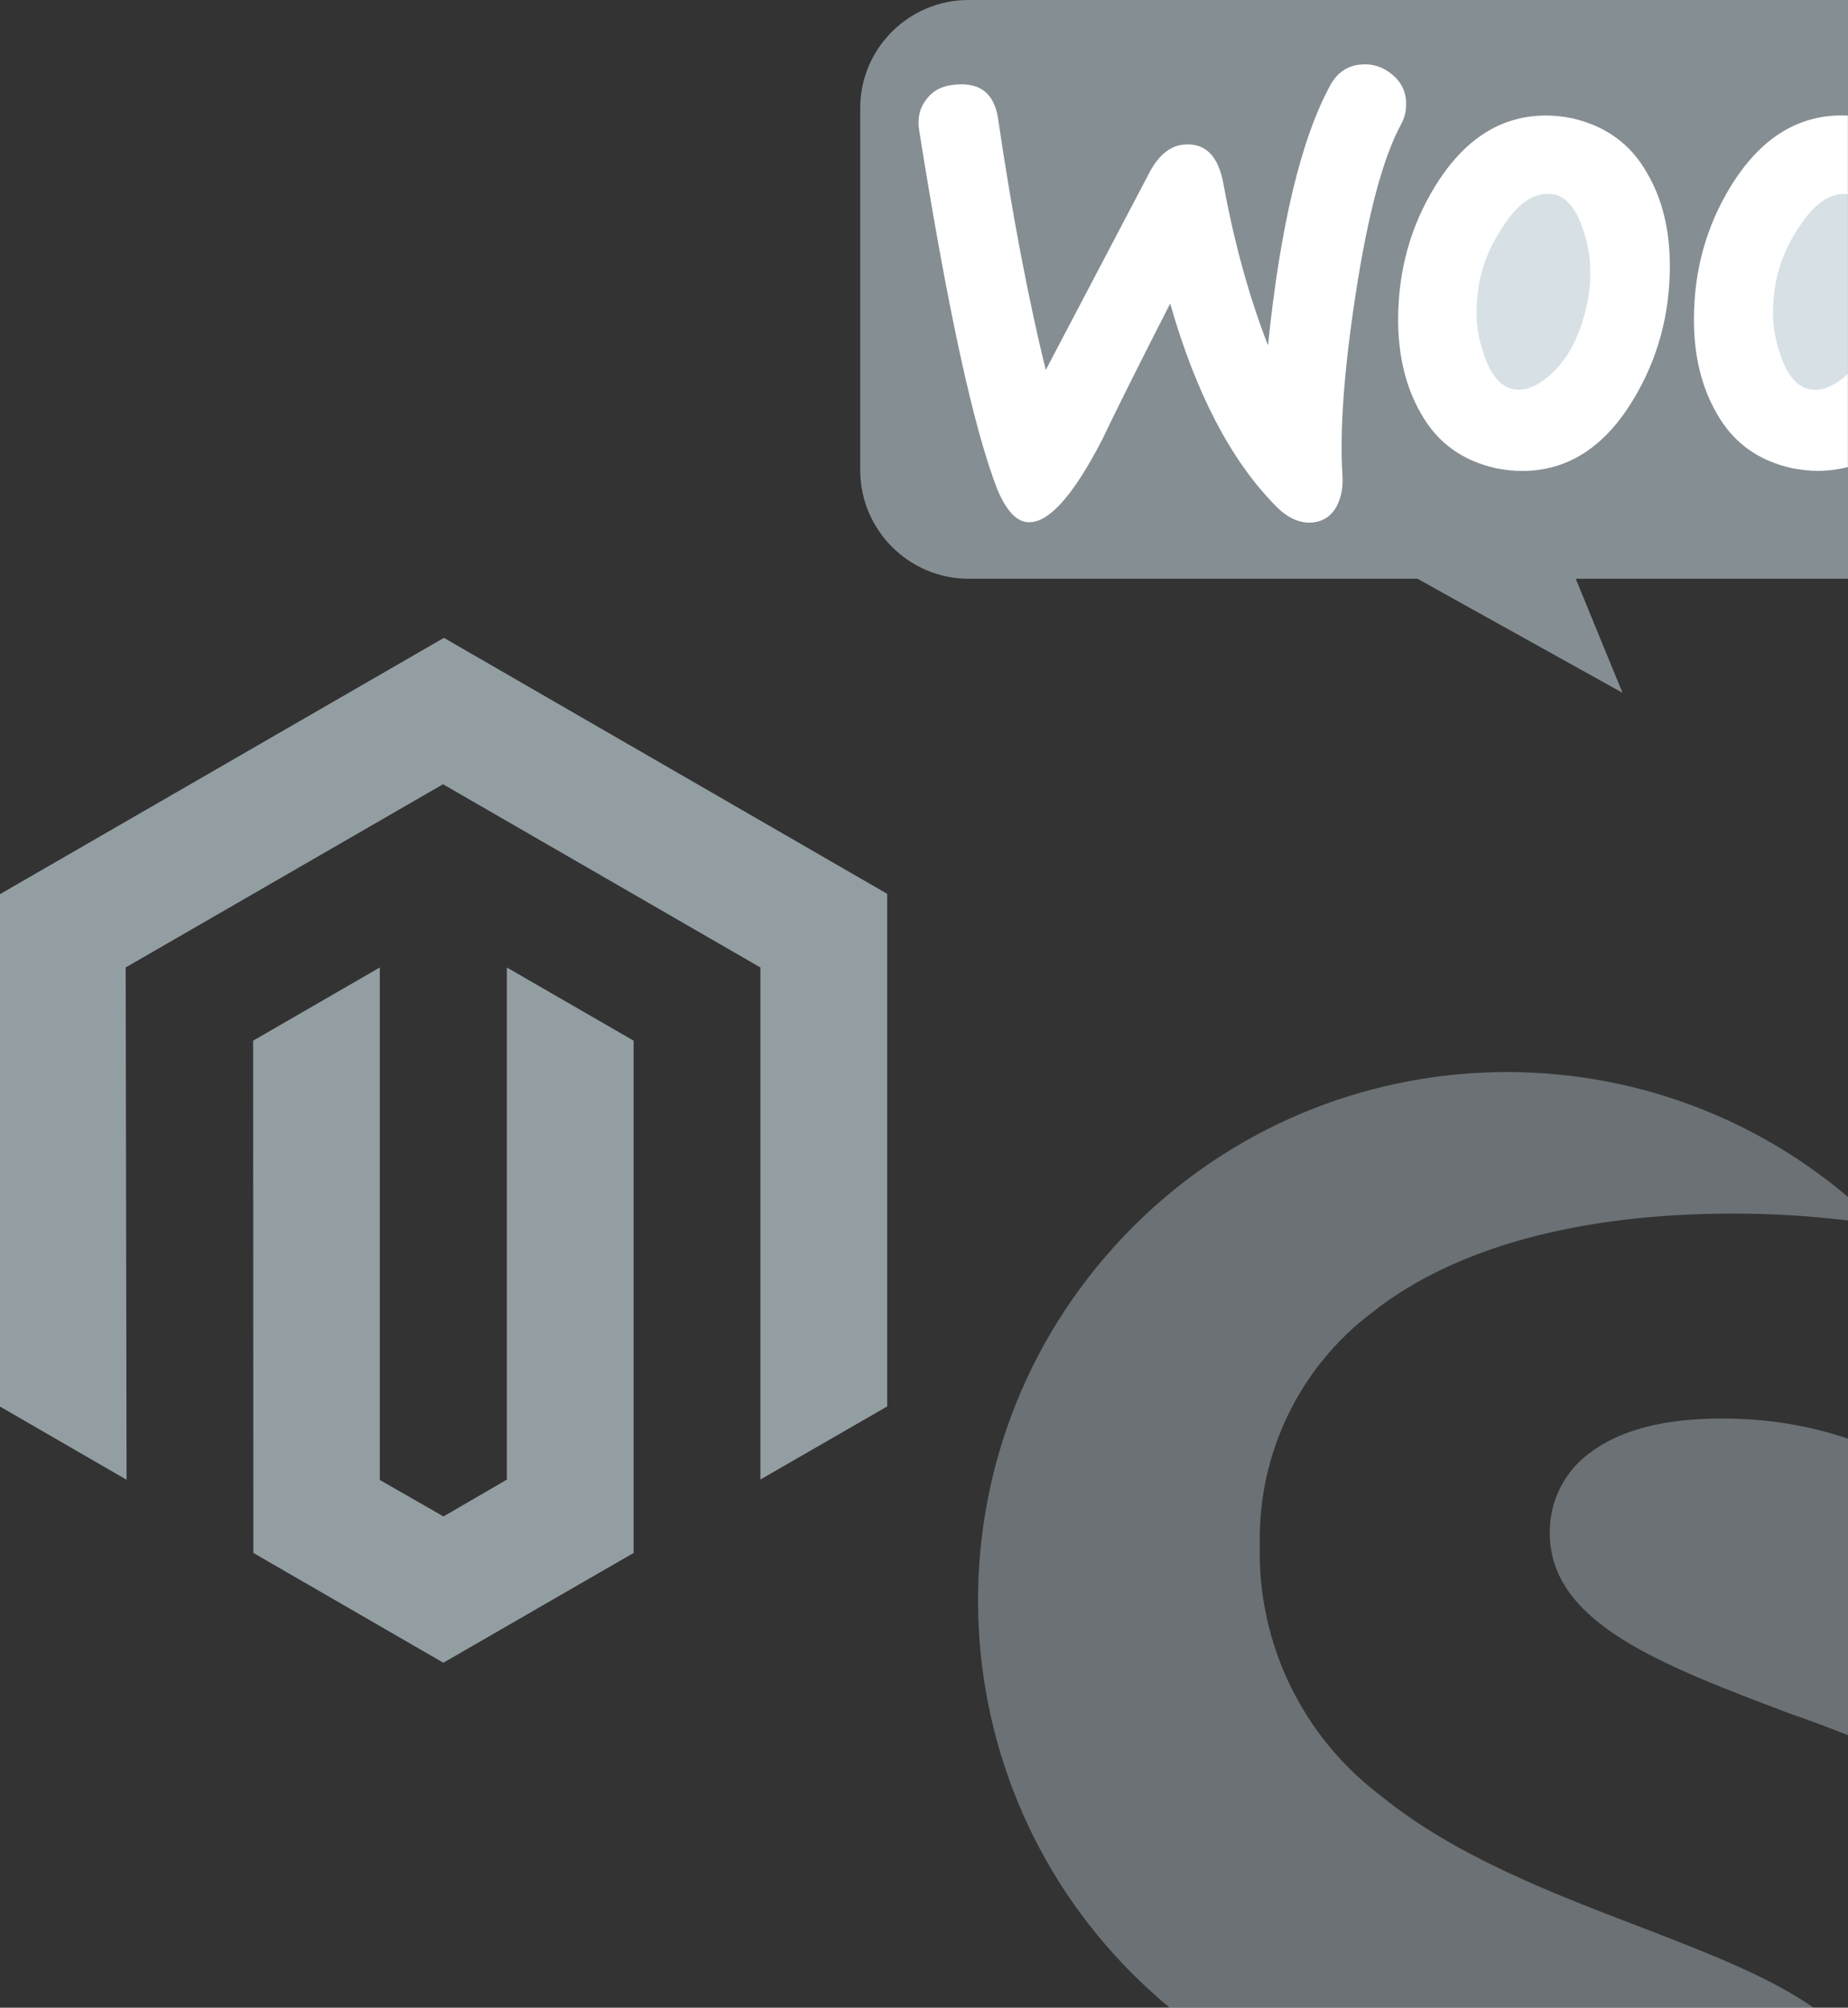
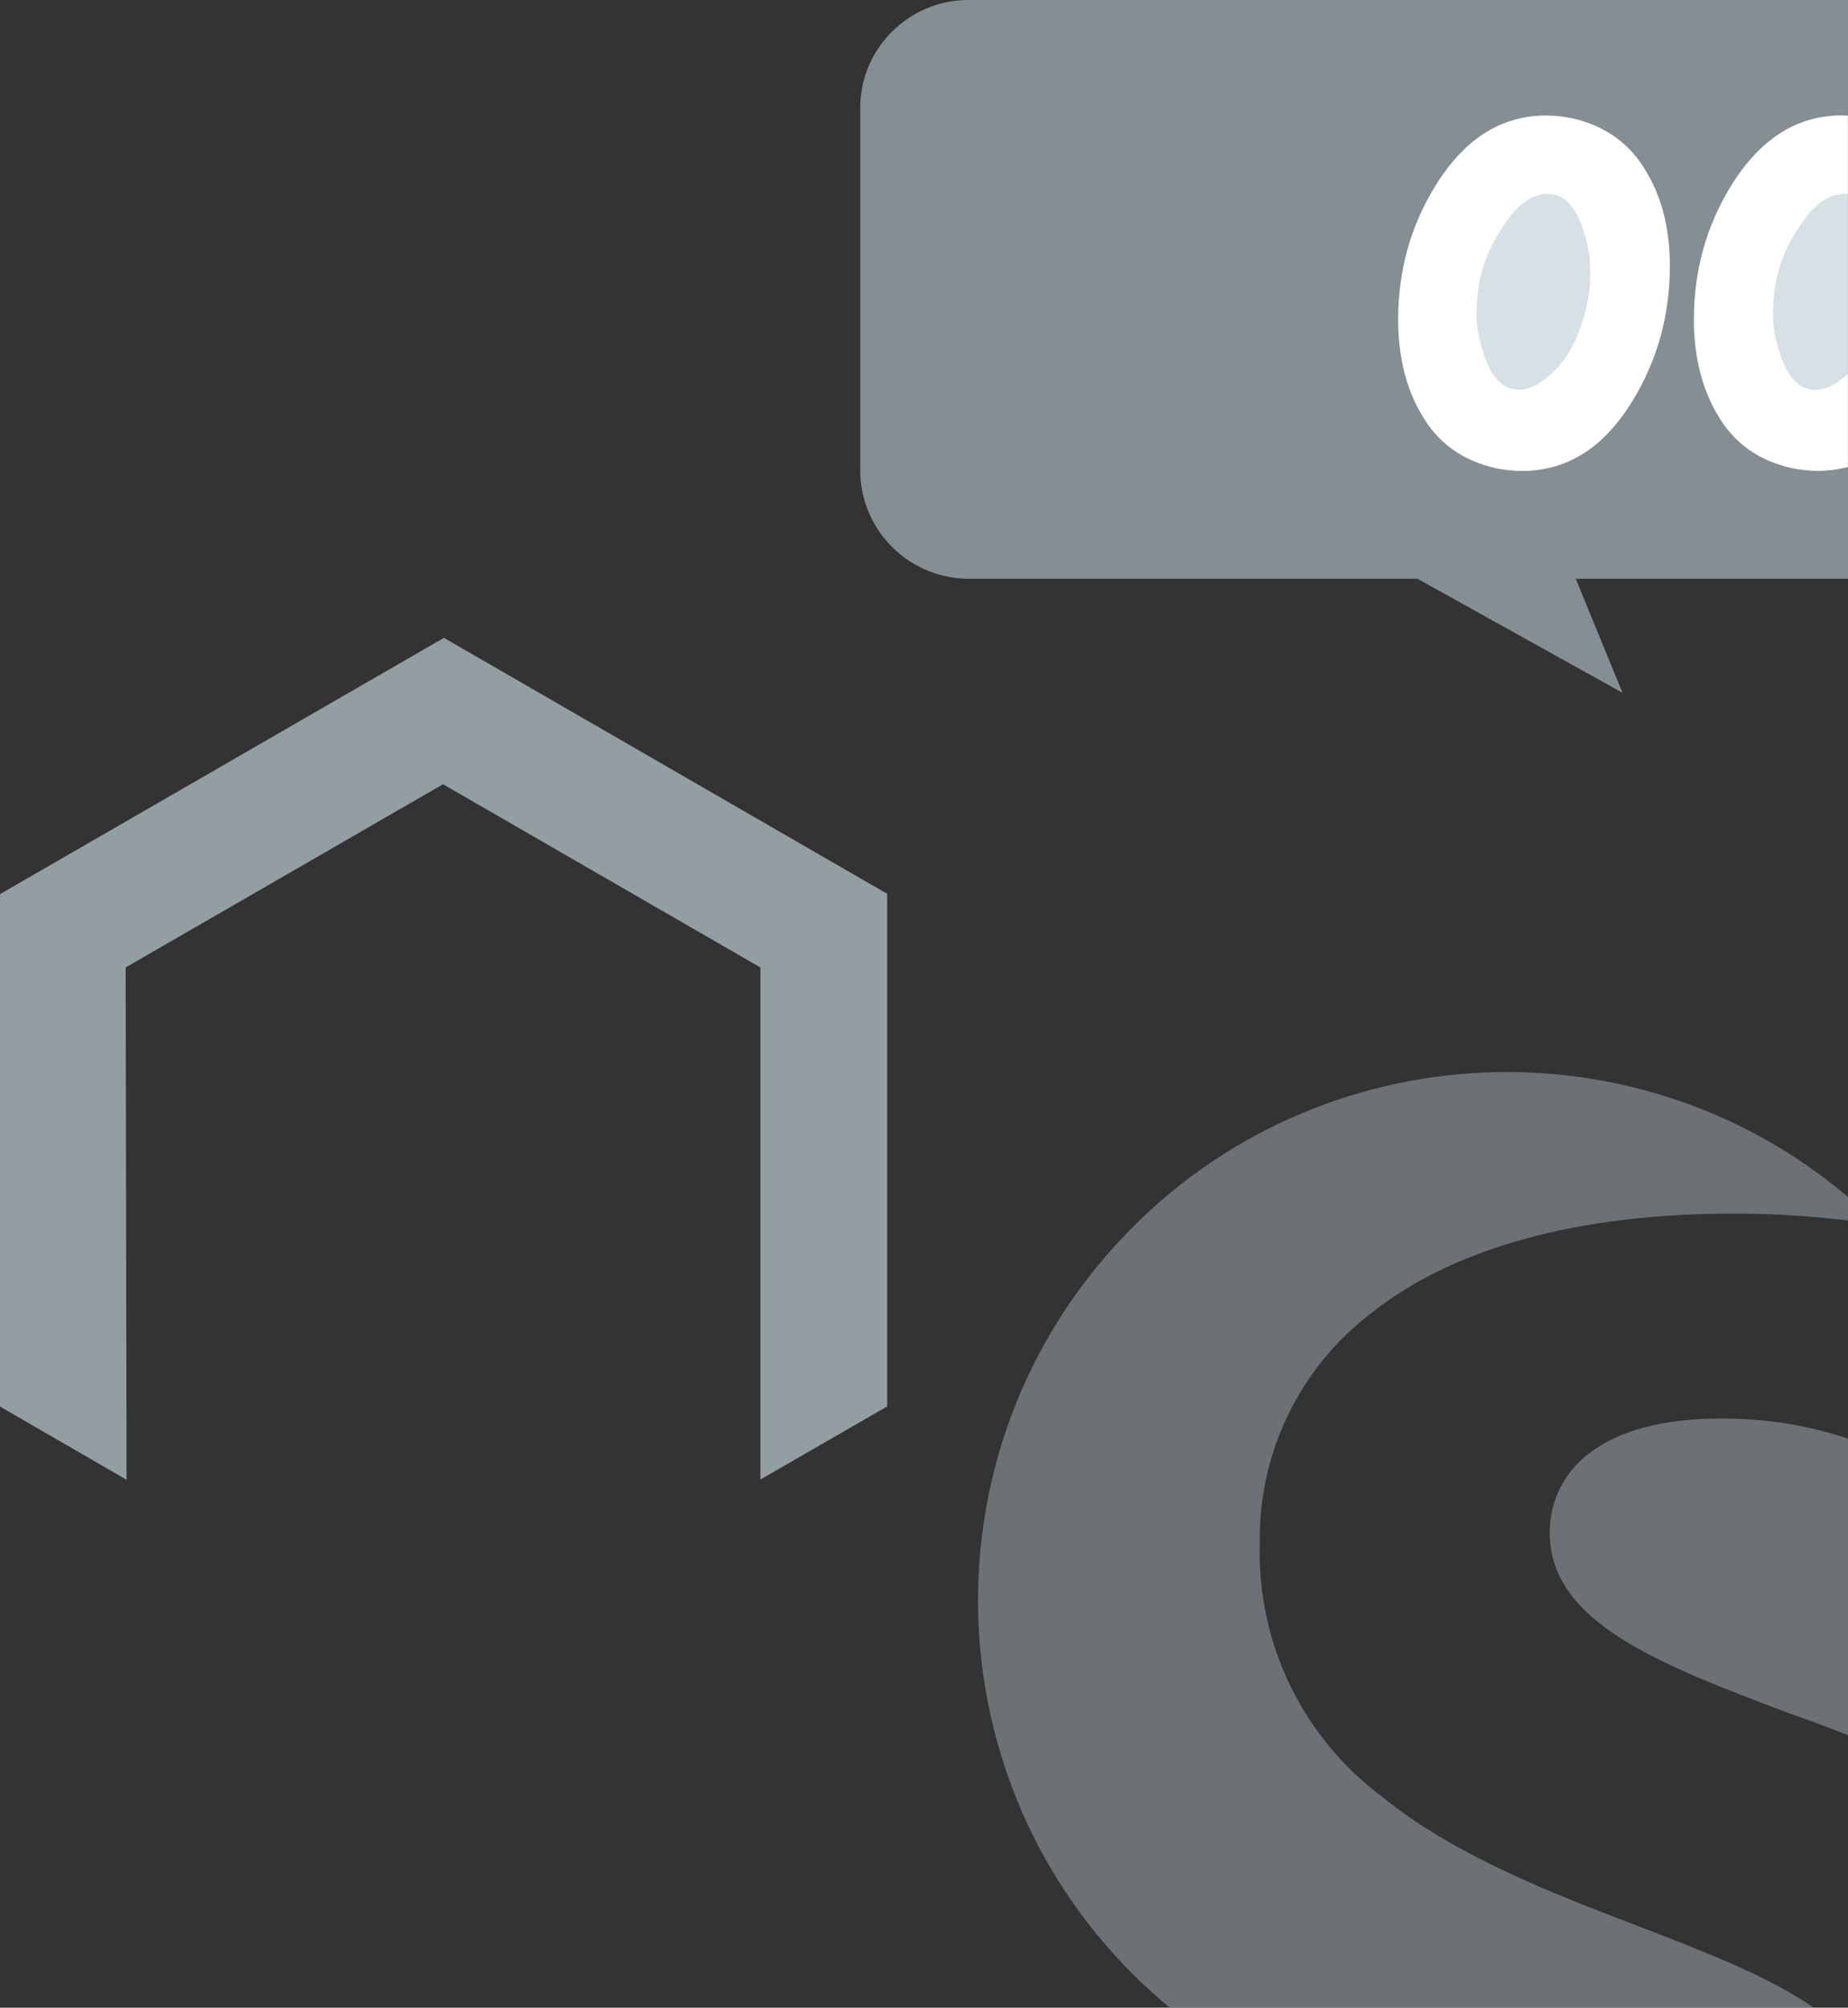
<svg xmlns="http://www.w3.org/2000/svg" version="1.1" id="Layer_1" x="0px" y="0px" viewBox="0 0 1651.4 1793.8" style="enable-background:new 0 0 1651.4 1793.8;" xml:space="preserve">
  <rect x="0" y="0" width="1651.4" height="1793.8" fill="#333333" stroke="none" />
  <style type="text/css">
	.st0{opacity:0.7;fill:#BDCCD4;enable-background:new    ;}
	.st1{opacity:0.4;}
	.st2{fill:#BDCCD4;}
	.st3{opacity:0.6;fill:#BDCCD4;enable-background:new    ;}
	.st4{fill:#FFFFFF;}
</style>
  <g>
    <polygon class="st0" points="396.7,569.9 -0.2,799 -0.2,1256.6 113.1,1322.1 112.3,864.4 395.9,700.7 679.5,864.4 679.5,1321.9    792.8,1256.6 792.8,798.6  " />
-     <polygon class="st0" points="452.9,1322 396.3,1354.9 339.4,1322.3 339.4,864.4 226.2,929.8 226.4,1387.5 396.2,1485.6    566.2,1387.5 566.2,929.8 452.9,864.4  " />
  </g>
  <g class="st1">
    <path class="st2" d="M1651.4,1285.4c-36.5-12.3-73.4-18-113.2-18c-51.4,0-90.9,10.3-117.9,31c-22.6,16.6-35.7,43.3-35.4,71.2   c0,80.6,99.7,117.9,213.9,161.2c17.7,6.1,35.3,12.7,52.7,19.6V1285.4z" />
    <path class="st2" d="M1234.9,1605.2c-70.9-53-111.6-137-109.1-225.8c-1.6-80.9,35.7-158,100.3-206.7   c73.7-58.3,185.3-88.4,322.7-88.4c34.2,0,68.4,2,102.6,6.2v-21.1c-193.9-164.1-484.6-145.5-656,44.7   c-174.7,193.8-159,492.3,34.8,666.7c5,4.5,10,8.8,15.2,13.1h575.4c-40.8-28.5-97.8-50.2-158.5-73.6   C1385.8,1691.1,1299.2,1657.5,1234.9,1605.2z" />
  </g>
  <g>
    <path class="st3" d="M1651.4,517.1V0h-786c-53.6,0-97.1,43.9-96.7,97.1V420c0,53.6,43.5,97.1,97.1,97.1h400.9L1449.9,619   l-41.8-101.9H1651.4z" />
-     <path class="st4" d="M828.1,88.5c6.1-8.1,14.6-12.2,26.8-13c21.5-1.6,33.7,8.5,37,30.5c13,88.5,27.6,163.3,42.6,224.6l92.6-176.3   c8.5-16.2,19.1-24.4,31.7-25.2c18.7-1.2,30.1,10.6,34.5,35.3c10.2,55.6,24,103.6,39.8,144.2c11-107.2,29.7-184.8,55.6-232.3   c6.5-11.8,15.8-17.9,28-18.7c9.7-0.8,18.7,2,26.8,8.5c8.1,6.5,12.2,14.2,13,24c0.4,7.7-0.8,13.8-4.1,20.3   c-16.7,30.5-30.1,81.6-41,152.7c-10.6,69-14.2,122.7-11.8,160.8c0.8,10.6-0.8,19.9-4.9,28c-4.9,9.3-12.6,14.2-22.3,15   c-11,0.8-22.3-4.1-33.3-15.8c-39.4-40.2-70.7-100.3-93.4-179.9c-27.6,54-47.9,94.6-60.9,121.9c-24.8,47.9-45.9,72.3-63.8,73.5   c-11.4,0.8-21.1-8.9-29.7-29.2c-21.5-55.2-44.7-162.5-69.9-320.9C819.6,105.6,822,95.9,828.1,88.5L828.1,88.5z" />
    <path class="st4" d="M1471.9,154.7c-15-26.8-38.2-42.6-67.4-49.1c-8.1-1.6-15.8-2.4-22.7-2.4c-40.6,0-73.5,21.1-99.5,63.4   c-21.9,35.7-32.9,75.5-32.9,119c0,32.5,6.9,60.5,20.3,83.7c15,26.8,37.8,42.6,67.4,49.1c8.1,1.6,15.8,2.4,22.7,2.4   c41,0,73.9-21.1,99.5-63.4c21.9-36.1,32.9-76,32.9-119.8C1492.2,205.1,1485.3,177.5,1471.9,154.7z" />
    <path class="st3" d="M1418.2,271.7c-6.1,28-16.7,48.7-32.1,62.5c-12.2,11-23.6,15.8-34.1,13.4c-10.2-2-18.7-11-24.8-27.6   c-4.9-13-7.7-26.4-7.7-38.6c0-10.6,0.8-21.1,2.8-30.9c3.7-17.5,11-34.1,22.3-50.4c13.8-20.7,28.8-29.2,43.9-26.4   c10.2,2,18.7,11,24.8,27.6c4.9,13,7.7,26.4,7.7,38.6C1421.5,251.4,1420.3,262,1418.2,271.7L1418.2,271.7z" />
    <path class="st4" d="M1651.4,103.3c-1.8-0.1-3.6-0.2-5.3-0.2c-40.6,0-73.5,21.1-99.5,63.4c-21.9,35.7-32.9,75.5-32.9,119   c0,32.5,6.9,60.5,20.3,83.7c15,26.8,37.8,42.6,67.4,49.1c8.1,1.6,15.8,2.4,22.7,2.4c9.5,0,18.6-1.2,27.2-3.4V103.3z" />
    <path class="st3" d="M1651.4,173.5c-14.4-1.7-28.7,6.9-41.9,26.7c-11.4,16.2-18.7,32.9-22.3,50.4c-2,9.7-2.8,20.3-2.8,30.9   c0,12.2,2.8,25.6,7.7,38.6c6.1,16.7,14.6,25.6,24.8,27.6c10.6,2.4,21.9-2.4,34.1-13.4c0.1-0.1,0.3-0.3,0.4-0.4V173.5z" />
  </g>
</svg>